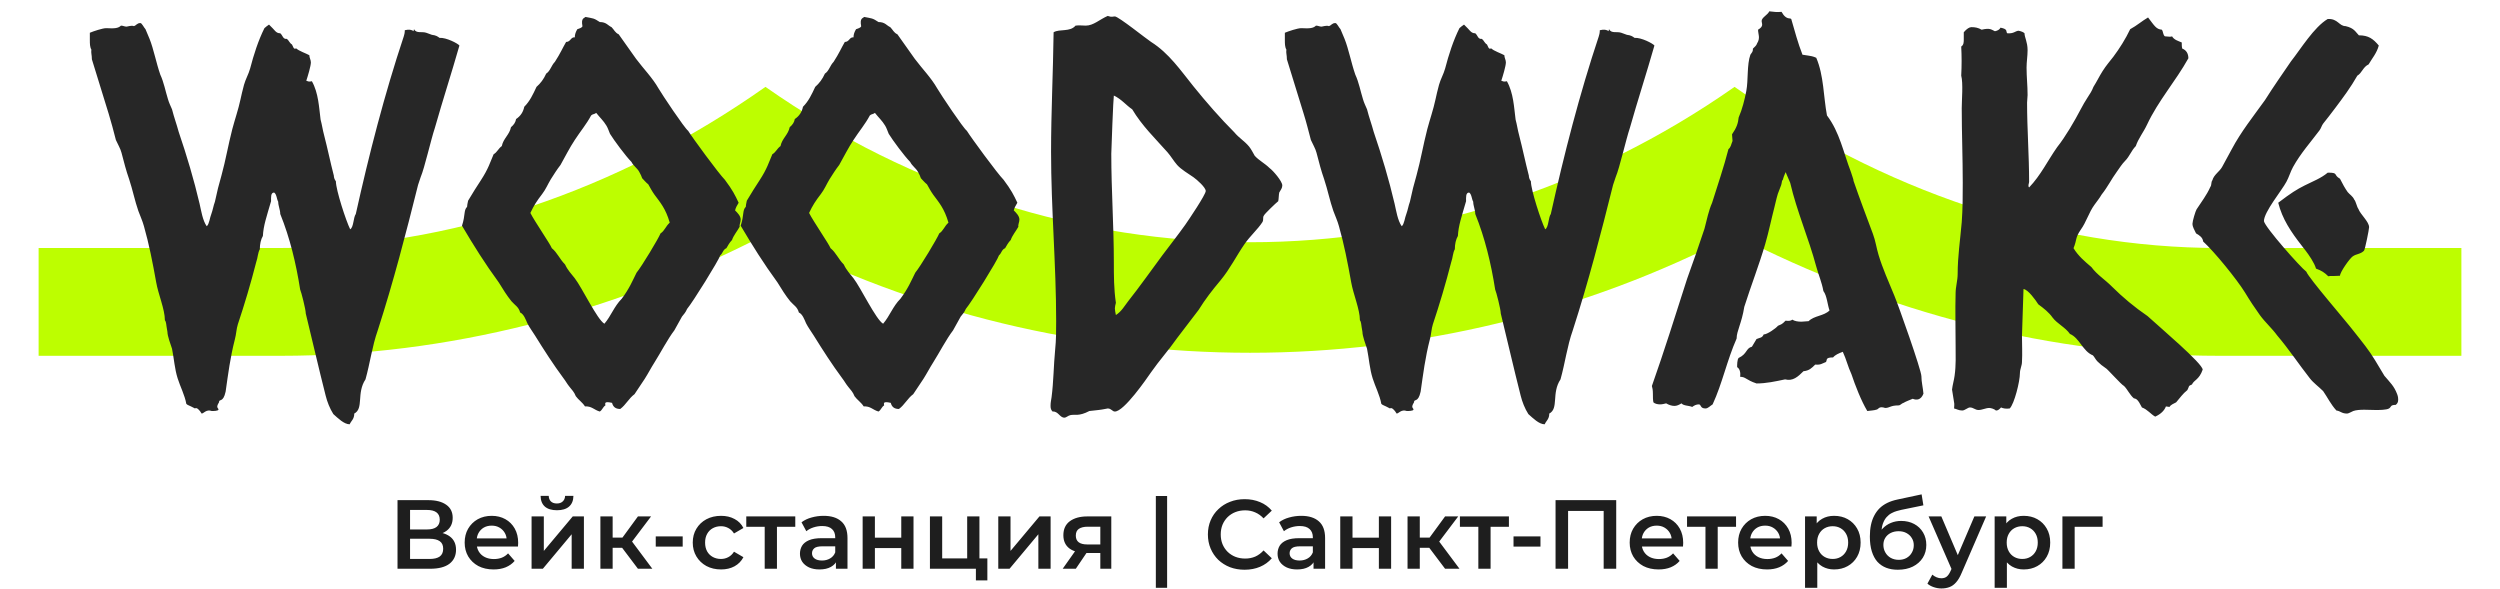
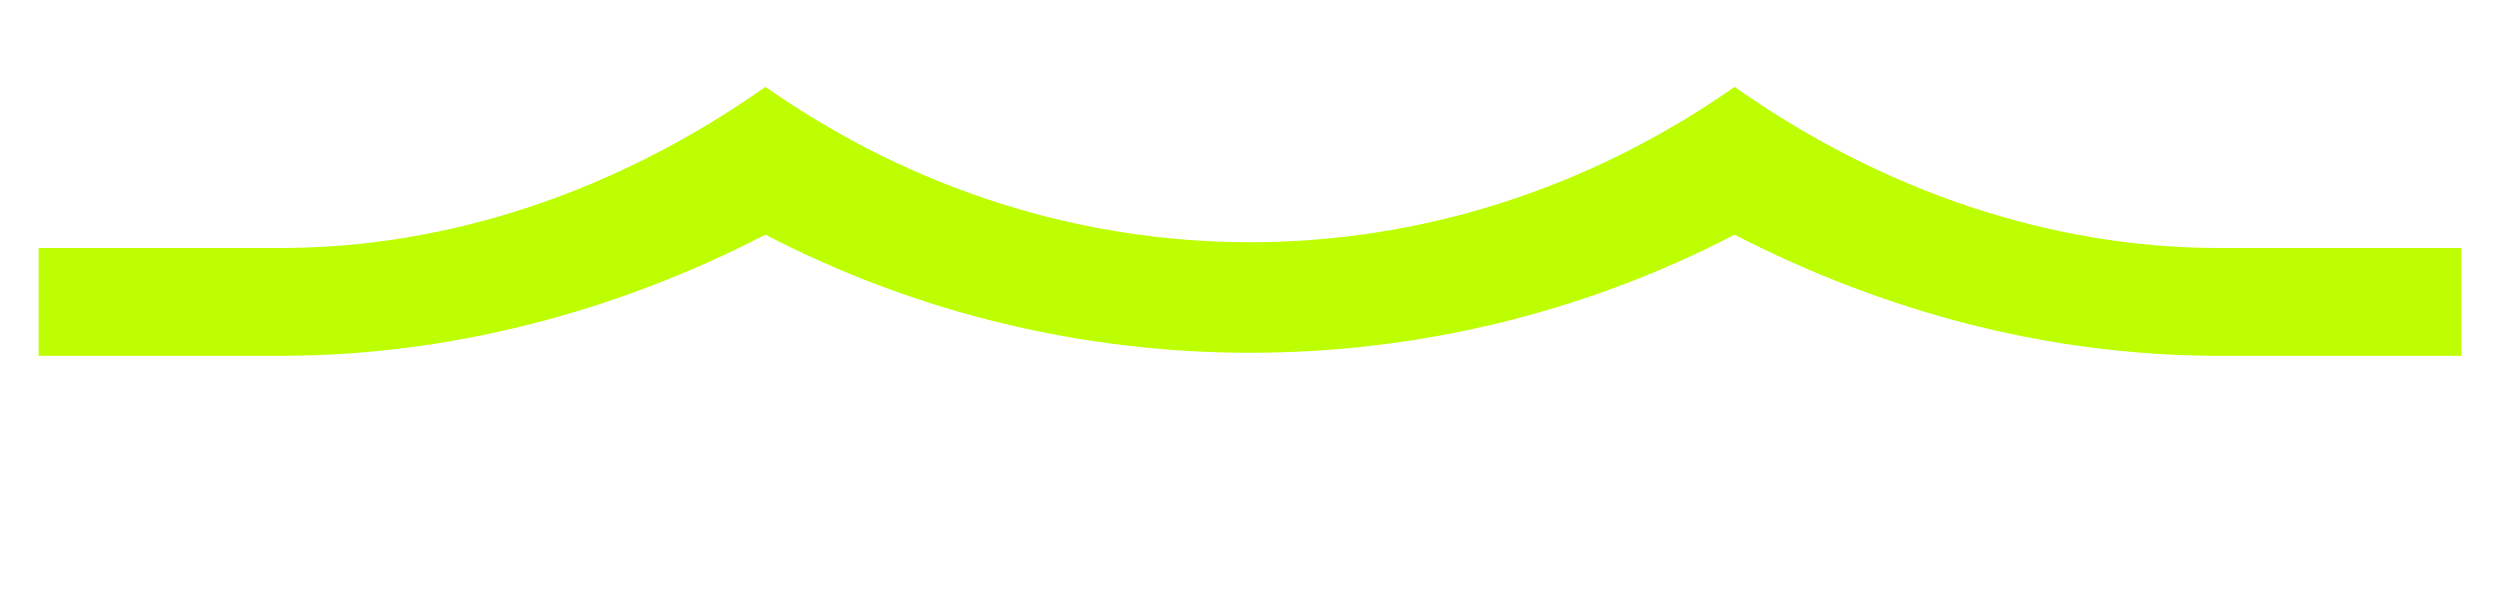
<svg xmlns="http://www.w3.org/2000/svg" width="259" height="61" viewBox="0 0 259 61" fill="none">
  <path d="M229.9 25.692H255V36.861H229.9C212.581 36.861 195.513 32.468 179.7 24.311C148.325 40.626 110.675 40.626 79.3 24.311C63.487 32.468 46.294 36.861 29.1 36.861H4V25.692H29.1C46.544 25.692 63.989 19.793 79.3 9C109.922 30.46 149.078 30.46 179.7 9C195.011 19.793 212.456 25.692 229.9 25.692Z" fill="#BDFE00" />
-   <path d="M9.308 3.394C9.678 3.236 10.63 2.918 11 2.918C11.899 2.971 12.269 2.918 12.534 2.654C12.745 2.654 12.904 2.76 13.116 2.76C13.539 2.654 13.803 2.654 13.856 2.707C14.12 2.654 14.173 2.389 14.543 2.389C14.702 2.389 14.914 2.865 15.072 3.024C15.231 3.394 15.337 3.659 15.495 4.029C15.918 5.087 16.183 6.514 16.606 7.731C16.976 8.524 17.135 9.423 17.399 10.269C17.505 10.639 17.664 10.957 17.822 11.327C18.034 12.173 18.298 12.861 18.51 13.654C19.356 16.139 20.096 18.625 20.678 21.111C20.837 21.798 20.995 22.856 21.418 23.438C21.683 23.226 21.736 22.538 21.894 22.168C22.053 21.745 22.106 21.322 22.265 20.899C22.476 19.894 22.688 19.048 22.952 18.149C23.375 16.615 23.64 15.029 24.063 13.389C24.327 12.385 24.697 11.327 24.909 10.322C25.015 9.846 25.12 9.37 25.279 8.788C25.438 8.207 25.755 7.678 25.914 7.096C26.284 5.668 26.76 4.188 27.394 2.918C27.553 2.76 27.659 2.707 27.87 2.548C28.505 3.13 28.558 3.447 29.034 3.447C29.298 3.659 29.298 4.082 29.721 4.029C29.933 4.188 29.986 4.452 30.25 4.611C30.515 5.245 30.515 4.981 30.726 5.034C30.885 5.245 31.784 5.562 32.048 5.721C32.048 5.986 32.207 6.197 32.207 6.462C32.207 6.832 31.89 7.889 31.731 8.365C32.101 8.524 32.154 8.418 32.313 8.418C33 9.635 33.053 11.168 33.212 12.385C33.37 12.966 33.423 13.442 33.582 14.024C33.952 15.452 34.216 16.774 34.587 18.202C34.587 18.361 34.639 18.572 34.798 18.784C34.798 19.683 35.856 22.909 36.279 23.755C36.649 23.543 36.596 22.538 36.861 22.168C38.236 15.981 39.822 9.793 41.832 3.764C41.885 3.606 41.938 3.394 41.938 3.13C42.361 3.024 42.678 3.077 42.837 3.236L42.889 3.024C43.154 3.5 43.683 3.236 44.159 3.394L44.74 3.606C45.164 3.659 45.322 3.764 45.534 3.923C46.221 3.87 47.438 4.505 47.596 4.716C46.75 7.678 45.851 10.428 45.058 13.231C44.635 14.5 44 17.356 43.577 18.361L43.313 19.154C42.043 24.231 40.774 29.149 39.135 34.226C38.553 35.865 38.341 37.611 37.865 39.303C36.914 40.731 37.707 42.317 36.702 42.846C36.702 43.428 36.385 43.587 36.226 43.957C35.644 43.957 35.01 43.322 34.534 42.899C34.164 42.317 33.899 41.63 33.74 40.995C33 38.087 32.365 35.284 31.678 32.481C31.678 32.058 31.202 30.207 31.096 29.995C30.673 27.298 30.039 24.654 29.034 22.168C29.034 21.745 28.822 21.322 28.822 20.899C28.664 20.635 28.664 20.106 28.399 19.947C28.029 19.947 28.082 20.476 28.082 20.846C27.606 22.486 27.289 23.385 27.236 24.442C27.024 24.812 26.918 25.288 26.918 25.817C26.707 26.188 26.707 26.716 26.548 27.139C25.966 29.413 25.332 31.529 24.644 33.591C24.486 34.067 24.486 34.596 24.327 35.178C23.851 37.029 23.64 38.721 23.375 40.572C23.111 41.788 22.688 41.26 22.688 41.683C22.317 42.264 22.635 42.264 22.635 42.423C22.635 42.582 22.106 42.582 21.947 42.582C21.366 42.37 21.101 42.846 20.89 42.846C20.678 42.476 20.361 42.159 20.202 42.317C19.515 41.947 19.462 42 19.303 41.841C19.144 40.942 18.668 40.043 18.404 39.197C18.087 38.192 18.034 37.188 17.822 36.13C17.664 35.654 17.346 34.808 17.346 34.385C17.188 33.538 17.241 33.38 17.082 33.168C17.082 32.058 16.394 30.471 16.183 29.255C15.813 27.192 15.442 25.288 14.914 23.438C14.755 22.856 14.543 22.433 14.332 21.851C13.962 20.793 13.75 19.683 13.38 18.572C13.063 17.673 12.851 16.827 12.587 15.822C12.481 15.399 12.216 14.976 12.005 14.5C11.741 13.495 11.529 12.649 11.264 11.803C10.683 9.899 10.101 8.048 9.519 6.144C9.519 5.668 9.414 5.51 9.466 5.139C9.308 4.875 9.308 4.505 9.308 4.135V3.394ZM51.668 29.255C50.24 27.298 49.077 25.447 47.861 23.385C48.231 22.274 48.019 21.798 48.389 21.428C48.389 21.269 48.442 21.058 48.495 20.793C48.971 20 49.394 19.312 49.817 18.678C50.611 17.462 50.769 16.827 51.139 15.981C51.51 15.769 51.615 15.399 51.986 15.135C52.144 14.341 52.779 13.971 52.938 13.178C53.255 12.914 53.414 12.649 53.466 12.332C53.942 12.014 54.207 11.591 54.313 11.062C54.894 10.481 55.212 9.793 55.582 9C56.005 8.63 56.322 8.207 56.587 7.625C57.01 7.361 57.115 6.779 57.486 6.409C58.067 5.51 58.279 4.981 58.649 4.346C59.125 4.346 59.125 3.817 59.548 3.87C59.548 3.553 59.654 3.288 59.813 3.024C59.971 2.971 60.341 2.865 60.341 2.707C60.183 1.861 60.5 1.913 60.659 1.755C61.452 1.913 61.505 1.861 62.139 2.284C62.827 2.284 62.986 2.654 63.356 2.812C63.62 3.077 63.726 3.394 64.096 3.553C64.678 4.346 65.313 5.298 65.894 6.091C66.688 7.149 67.587 8.048 68.221 9.159C68.591 9.793 70.918 13.284 71.289 13.548C71.712 14.236 74.462 17.99 75.096 18.625C75.889 19.683 76.154 20.212 76.524 21.005C76.365 21.269 76.207 21.534 76.154 21.798C76.418 22.062 76.736 22.38 76.736 22.75C76.736 23.014 76.577 23.279 76.63 23.49C76.365 23.966 75.995 24.389 75.837 24.865C75.572 25.13 75.414 25.447 75.255 25.712C74.885 25.87 74.885 26.24 74.62 26.452C74.462 26.981 71.764 31.317 71.183 32.005C71.024 32.375 70.865 32.534 70.654 32.798C70.601 32.904 69.914 34.12 69.861 34.226C69.173 35.125 68.433 36.553 67.798 37.558C67.428 38.139 67.164 38.668 66.793 39.25C66.423 39.832 66.106 40.255 65.736 40.837C65.154 41.26 64.837 41.947 64.255 42.37C63.779 42.37 63.514 42.159 63.409 41.736C62.51 41.524 62.721 41.841 62.721 42C62.457 42.159 62.404 42.476 62.139 42.635C61.558 42.476 61.293 42.053 60.606 42.106C60.341 41.683 59.918 41.418 59.654 41.048C59.495 40.625 59.231 40.361 59.019 40.096C58.755 39.779 58.596 39.462 58.385 39.197C57.327 37.769 56.375 36.288 55.423 34.755C55.159 34.332 54.841 33.909 54.63 33.486C54.471 33.115 54.26 32.534 53.889 32.375C53.731 31.793 53.361 31.635 52.99 31.212C52.514 30.63 52.091 29.942 51.668 29.255ZM54.947 22.062C55.37 22.909 57.01 25.288 57.168 25.712C57.75 26.188 57.962 26.822 58.543 27.404C58.808 27.986 59.178 28.356 59.548 28.832C60.289 29.784 61.875 33.115 62.615 33.538C63.303 32.745 63.62 31.74 64.414 30.947C65.207 29.889 65.524 29.096 65.947 28.25C66.476 27.615 68.221 24.707 68.433 24.178C68.856 23.913 68.962 23.438 69.385 23.067C68.962 21.587 68.38 20.952 67.798 20.159C67.534 19.788 67.375 19.471 67.164 19.101C66.899 18.889 66.74 18.678 66.529 18.466C66.476 18.308 66.37 18.043 66.212 17.779C66 17.409 65.63 17.197 65.418 16.774C64.837 16.192 63.62 14.553 63.197 13.865C63.039 13.495 62.986 13.284 62.827 13.019C62.51 12.49 62.139 12.173 61.769 11.697C61.558 11.856 61.399 11.803 61.24 11.961C60.764 12.861 60.13 13.601 59.548 14.5C59.019 15.293 58.543 16.245 58.067 17.091C57.697 17.567 57.433 17.99 57.063 18.572C56.745 19.101 56.534 19.63 56.164 20.106C55.635 20.793 55.317 21.269 54.947 22.062ZM80.543 29.255C79.115 27.298 77.952 25.447 76.736 23.385C77.106 22.274 76.894 21.798 77.264 21.428C77.264 21.269 77.317 21.058 77.37 20.793C77.846 20 78.269 19.312 78.692 18.678C79.486 17.462 79.644 16.827 80.014 15.981C80.385 15.769 80.49 15.399 80.861 15.135C81.019 14.341 81.654 13.971 81.813 13.178C82.13 12.914 82.288 12.649 82.341 12.332C82.817 12.014 83.082 11.591 83.188 11.062C83.769 10.481 84.087 9.793 84.457 9C84.88 8.63 85.197 8.207 85.462 7.625C85.885 7.361 85.99 6.779 86.361 6.409C86.942 5.51 87.154 4.981 87.524 4.346C88 4.346 88 3.817 88.423 3.87C88.423 3.553 88.529 3.288 88.688 3.024C88.846 2.971 89.216 2.865 89.216 2.707C89.058 1.861 89.375 1.913 89.534 1.755C90.327 1.913 90.38 1.861 91.014 2.284C91.702 2.284 91.861 2.654 92.231 2.812C92.495 3.077 92.601 3.394 92.971 3.553C93.553 4.346 94.188 5.298 94.769 6.091C95.563 7.149 96.462 8.048 97.096 9.159C97.466 9.793 99.793 13.284 100.164 13.548C100.587 14.236 103.337 17.99 103.971 18.625C104.765 19.683 105.029 20.212 105.399 21.005C105.24 21.269 105.082 21.534 105.029 21.798C105.293 22.062 105.611 22.38 105.611 22.75C105.611 23.014 105.452 23.279 105.505 23.49C105.24 23.966 104.87 24.389 104.712 24.865C104.447 25.13 104.289 25.447 104.13 25.712C103.76 25.87 103.76 26.24 103.495 26.452C103.337 26.981 100.64 31.317 100.058 32.005C99.899 32.375 99.74 32.534 99.529 32.798C99.476 32.904 98.788 34.12 98.736 34.226C98.048 35.125 97.308 36.553 96.673 37.558C96.303 38.139 96.038 38.668 95.668 39.25C95.298 39.832 94.981 40.255 94.611 40.837C94.029 41.26 93.712 41.947 93.13 42.37C92.654 42.37 92.389 42.159 92.284 41.736C91.385 41.524 91.596 41.841 91.596 42C91.332 42.159 91.279 42.476 91.014 42.635C90.433 42.476 90.168 42.053 89.481 42.106C89.216 41.683 88.793 41.418 88.529 41.048C88.37 40.625 88.106 40.361 87.894 40.096C87.63 39.779 87.471 39.462 87.26 39.197C86.202 37.769 85.25 36.288 84.298 34.755C84.034 34.332 83.716 33.909 83.505 33.486C83.346 33.115 83.135 32.534 82.764 32.375C82.606 31.793 82.236 31.635 81.865 31.212C81.389 30.63 80.966 29.942 80.543 29.255ZM83.822 22.062C84.245 22.909 85.885 25.288 86.043 25.712C86.625 26.188 86.837 26.822 87.418 27.404C87.683 27.986 88.053 28.356 88.423 28.832C89.163 29.784 90.75 33.115 91.49 33.538C92.178 32.745 92.495 31.74 93.288 30.947C94.082 29.889 94.399 29.096 94.822 28.25C95.351 27.615 97.096 24.707 97.308 24.178C97.731 23.913 97.837 23.438 98.26 23.067C97.837 21.587 97.255 20.952 96.673 20.159C96.409 19.788 96.25 19.471 96.038 19.101C95.774 18.889 95.615 18.678 95.404 18.466C95.351 18.308 95.245 18.043 95.087 17.779C94.875 17.409 94.505 17.197 94.293 16.774C93.712 16.192 92.495 14.553 92.072 13.865C91.913 13.495 91.861 13.284 91.702 13.019C91.385 12.49 91.014 12.173 90.644 11.697C90.433 11.856 90.274 11.803 90.115 11.961C89.639 12.861 89.005 13.601 88.423 14.5C87.894 15.293 87.418 16.245 86.942 17.091C86.572 17.567 86.308 17.99 85.938 18.572C85.62 19.101 85.409 19.63 85.038 20.106C84.51 20.793 84.192 21.269 83.822 22.062ZM109.048 42.635C108.89 42.476 108.837 42.317 108.837 42.053C108.837 41.683 108.89 41.524 108.942 41.154C109.154 39.514 109.154 37.875 109.313 36.236C109.418 35.231 109.418 34.279 109.418 33.274C109.418 27.404 108.89 21.639 108.89 15.716C108.89 11.644 109.101 7.519 109.154 3.341C109.789 2.971 110.846 3.341 111.428 2.654C111.798 2.601 112.115 2.654 112.486 2.654C113.279 2.654 113.914 2.019 114.76 1.649C115.183 1.808 115.289 1.702 115.5 1.702C115.87 1.702 118.832 4.082 119.255 4.346C121.106 5.51 122.322 7.308 123.644 8.947C124.966 10.586 126.447 12.279 127.875 13.707C128.351 14.289 128.933 14.606 129.409 15.188C129.62 15.452 129.779 15.769 129.99 16.139C130.414 16.615 131.048 16.933 131.524 17.409C131.894 17.673 132.846 18.784 132.846 19.207C132.846 19.471 132.688 19.683 132.529 19.947C132.476 20.159 132.476 20.688 132.423 20.846C132.212 21.005 130.995 22.168 130.942 22.327C130.784 22.538 130.942 22.75 130.784 23.014C130.308 23.755 129.515 24.442 128.933 25.288C128.087 26.505 127.452 27.827 126.447 29.043C125.601 30.048 124.861 31 124.173 32.111C123.38 33.115 122.745 34.014 121.952 35.019C121.106 36.236 120.101 37.346 119.255 38.562C118.779 39.25 116.452 42.635 115.5 42.635C115.236 42.635 115.13 42.317 114.76 42.317C114.707 42.317 114.284 42.423 113.808 42.476L112.856 42.582C111.745 43.163 111.375 42.899 110.899 43.005C110.635 43.058 110.476 43.269 110.265 43.269C109.789 43.269 109.63 42.582 109.048 42.635ZM115.394 9.899C115.341 10.111 115.13 15.558 115.13 15.928C115.13 19.736 115.394 23.385 115.394 27.139C115.394 28.567 115.394 29.942 115.606 31.37C115.553 31.582 115.5 31.793 115.5 31.952C115.5 32.111 115.553 32.375 115.606 32.639C116.188 32.269 116.505 31.688 116.875 31.212C118.091 29.678 119.202 28.091 120.418 26.452C121.212 25.394 122.005 24.389 122.798 23.279C123.168 22.75 124.914 20.159 124.914 19.788C124.914 19.418 124.015 18.625 123.644 18.361C123.115 17.99 122.375 17.567 121.952 17.091C121.582 16.668 121.317 16.192 120.947 15.769C119.678 14.341 118.303 13.019 117.298 11.327C116.664 10.904 116.188 10.269 115.394 9.899ZM133.111 3.394C133.481 3.236 134.433 2.918 134.803 2.918C135.702 2.971 136.072 2.918 136.337 2.654C136.548 2.654 136.707 2.76 136.918 2.76C137.341 2.654 137.606 2.654 137.659 2.707C137.923 2.654 137.976 2.389 138.346 2.389C138.505 2.389 138.716 2.865 138.875 3.024C139.034 3.394 139.14 3.659 139.298 4.029C139.721 5.087 139.986 6.514 140.409 7.731C140.779 8.524 140.938 9.423 141.202 10.269C141.308 10.639 141.466 10.957 141.625 11.327C141.837 12.173 142.101 12.861 142.313 13.654C143.159 16.139 143.899 18.625 144.481 21.111C144.64 21.798 144.798 22.856 145.221 23.438C145.486 23.226 145.539 22.538 145.697 22.168C145.856 21.745 145.909 21.322 146.067 20.899C146.279 19.894 146.49 19.048 146.755 18.149C147.178 16.615 147.442 15.029 147.865 13.389C148.13 12.385 148.5 11.327 148.712 10.322C148.817 9.846 148.923 9.37 149.082 8.788C149.24 8.207 149.558 7.678 149.716 7.096C150.087 5.668 150.563 4.188 151.197 2.918C151.356 2.76 151.462 2.707 151.673 2.548C152.308 3.13 152.361 3.447 152.837 3.447C153.101 3.659 153.101 4.082 153.524 4.029C153.736 4.188 153.789 4.452 154.053 4.611C154.317 5.245 154.317 4.981 154.529 5.034C154.688 5.245 155.587 5.562 155.851 5.721C155.851 5.986 156.01 6.197 156.01 6.462C156.01 6.832 155.692 7.889 155.534 8.365C155.904 8.524 155.957 8.418 156.115 8.418C156.803 9.635 156.856 11.168 157.015 12.385C157.173 12.966 157.226 13.442 157.385 14.024C157.755 15.452 158.019 16.774 158.39 18.202C158.39 18.361 158.442 18.572 158.601 18.784C158.601 19.683 159.659 22.909 160.082 23.755C160.452 23.543 160.399 22.538 160.664 22.168C162.039 15.981 163.625 9.793 165.635 3.764C165.688 3.606 165.74 3.394 165.74 3.13C166.164 3.024 166.481 3.077 166.64 3.236L166.692 3.024C166.957 3.5 167.486 3.236 167.962 3.394L168.543 3.606C168.966 3.659 169.125 3.764 169.337 3.923C170.024 3.87 171.24 4.505 171.399 4.716C170.553 7.678 169.654 10.428 168.861 13.231C168.438 14.5 167.803 17.356 167.38 18.361L167.115 19.154C165.846 24.231 164.577 29.149 162.938 34.226C162.356 35.865 162.144 37.611 161.668 39.303C160.716 40.731 161.51 42.317 160.505 42.846C160.505 43.428 160.188 43.587 160.029 43.957C159.447 43.957 158.813 43.322 158.337 42.899C157.966 42.317 157.702 41.63 157.543 40.995C156.803 38.087 156.168 35.284 155.481 32.481C155.481 32.058 155.005 30.207 154.899 29.995C154.476 27.298 153.841 24.654 152.837 22.168C152.837 21.745 152.625 21.322 152.625 20.899C152.466 20.635 152.466 20.106 152.202 19.947C151.832 19.947 151.885 20.476 151.885 20.846C151.409 22.486 151.091 23.385 151.039 24.442C150.827 24.812 150.721 25.288 150.721 25.817C150.51 26.188 150.51 26.716 150.351 27.139C149.769 29.413 149.135 31.529 148.447 33.591C148.289 34.067 148.289 34.596 148.13 35.178C147.654 37.029 147.442 38.721 147.178 40.572C146.914 41.788 146.49 41.26 146.49 41.683C146.12 42.264 146.438 42.264 146.438 42.423C146.438 42.582 145.909 42.582 145.75 42.582C145.168 42.37 144.904 42.846 144.692 42.846C144.481 42.476 144.164 42.159 144.005 42.317C143.317 41.947 143.265 42 143.106 41.841C142.947 40.942 142.471 40.043 142.207 39.197C141.89 38.192 141.837 37.188 141.625 36.13C141.466 35.654 141.149 34.808 141.149 34.385C140.99 33.538 141.043 33.38 140.885 33.168C140.885 32.058 140.197 30.471 139.986 29.255C139.615 27.192 139.245 25.288 138.716 23.438C138.558 22.856 138.346 22.433 138.135 21.851C137.765 20.793 137.553 19.683 137.183 18.572C136.865 17.673 136.654 16.827 136.39 15.822C136.284 15.399 136.019 14.976 135.808 14.5C135.543 13.495 135.332 12.649 135.067 11.803C134.486 9.899 133.904 8.048 133.322 6.144C133.322 5.668 133.216 5.51 133.269 5.139C133.111 4.875 133.111 4.505 133.111 4.135V3.394ZM171.135 39.99C172.404 36.394 173.567 32.692 174.784 28.885C175.418 27.139 176 25.447 176.582 23.702C176.846 22.697 177.005 21.851 177.375 21.005C177.957 19.154 178.591 17.303 179.067 15.452C179.332 15.24 179.332 14.976 179.49 14.606L179.438 13.918C179.914 13.231 180.072 12.755 180.125 12.173C180.495 11.327 180.76 10.269 180.918 9.423C181.13 8.312 180.971 6.673 181.341 5.668C181.5 5.404 181.606 5.404 181.606 5.034C181.765 4.875 181.976 4.716 182.029 4.505C182.399 3.923 182.135 3.553 182.135 3.077C182.769 2.707 182.505 2.442 182.505 2.178C182.505 1.808 183.14 1.543 183.298 1.173C183.721 1.226 184.144 1.279 184.567 1.226C184.832 1.702 185.096 1.913 185.466 1.913L185.572 1.966C185.942 3.236 186.26 4.452 186.736 5.668C187.793 5.827 187.793 5.827 188.164 5.986C188.957 7.837 188.904 10.005 189.274 11.961C190.596 13.707 190.966 15.769 191.76 17.832C191.971 18.519 192.024 18.572 192.024 18.731C192.659 20.582 193.346 22.38 194.034 24.231C194.298 24.918 194.404 25.712 194.615 26.399C195.039 27.827 195.673 29.202 196.255 30.63C196.678 31.635 199.058 38.351 199.058 38.986C199.058 39.567 199.216 40.149 199.269 40.784C199.005 41.471 198.529 41.471 198.159 41.312C197.789 41.471 197.471 41.577 197.207 41.736C196.995 41.788 196.89 42 196.678 42C195.832 42 195.779 42.264 195.303 42.264C194.668 42.053 194.615 42.37 194.457 42.423C194.14 42.529 193.822 42.529 193.452 42.582C192.817 41.524 192.183 39.885 191.813 38.774C191.442 37.981 191.284 37.24 190.914 36.447C190.49 36.606 190.12 36.764 189.909 37.029C189.063 37.029 189.327 37.293 189.168 37.505C188.745 37.663 188.64 37.822 188.058 37.769C187.688 38.139 187.423 38.404 186.841 38.457C186.26 39.038 185.731 39.514 184.938 39.303C183.933 39.514 182.981 39.726 181.976 39.726C180.865 39.356 180.865 39.038 180.284 39.038C180.337 38.562 180.231 38.192 179.966 38.034C179.966 37.822 179.966 37.24 180.125 37.082C181.024 36.659 180.865 36.077 181.5 35.918L181.976 35.125C182.346 34.966 182.558 35.019 182.716 34.649C183.087 34.649 183.986 34.014 184.197 33.75C184.779 33.538 184.779 33.38 184.99 33.221C185.361 33.274 185.572 33.221 185.678 33.115C185.942 33.274 186.26 33.327 186.63 33.327C186.894 33.327 187.106 33.274 187.37 33.274C187.952 32.692 188.957 32.745 189.539 32.163C189.327 31.582 189.274 30.63 188.904 30.154C188.745 29.255 188.375 28.409 188.164 27.615C187.37 24.654 186.154 21.904 185.466 18.942L184.99 17.832C184.62 18.678 184.779 18.572 184.62 18.731C184.567 19.101 184.515 19.26 184.356 19.63C184.091 20.212 183.986 20.899 183.827 21.481C183.51 22.697 183.245 24.019 182.875 25.288C182.24 27.457 181.394 29.625 180.707 31.793C180.442 33.486 179.914 34.279 179.914 35.072C178.909 37.346 178.433 39.726 177.428 41.894C177.164 42.053 176.952 42.317 176.688 42.317C176.106 42.317 176.265 41.894 176 41.894C175.736 41.894 175.524 42 175.313 42.159C174.942 42 174.414 42.053 174.202 41.788C173.938 41.947 173.726 42.053 173.462 42.053C173.197 42.053 172.88 41.947 172.615 41.788C172.404 41.841 172.192 41.894 171.981 41.894C171.769 41.894 171.452 41.841 171.293 41.683C171.24 41.418 171.24 41.154 171.24 40.784C171.24 40.413 171.188 40.149 171.135 39.99ZM202.231 40.361C202.284 39.885 202.442 39.356 202.495 38.933C202.654 37.822 202.601 36.817 202.601 35.76C202.601 33.909 202.548 32.216 202.601 30.365C202.601 29.731 202.813 29.043 202.813 28.409C202.813 26.558 203.077 24.865 203.236 23.014C203.341 21.587 203.341 20.264 203.341 18.942C203.341 16.351 203.236 13.76 203.236 11.221C203.236 10.375 203.394 8.63 203.183 7.837C203.236 6.832 203.236 5.827 203.183 4.822C203.447 4.663 203.447 4.346 203.447 4.082V3.341C203.764 2.971 204.029 2.812 204.24 2.812C204.611 2.812 204.928 2.865 205.298 3.077C206.197 2.865 206.303 3.077 206.673 3.236C206.938 3.183 207.149 3.077 207.255 2.865C208.048 3.024 207.784 3.236 207.942 3.447C208.63 3.5 208.736 3.236 209.106 3.183C209.423 3.236 209.635 3.341 209.74 3.447C209.74 3.87 210.058 4.346 210.058 5.192C210.058 5.827 209.952 6.409 209.952 6.99C209.952 7.995 210.058 8.841 210.058 9.846C210.058 10.111 210.005 10.375 210.005 10.639C210.005 13.336 210.216 16.087 210.216 18.837C210.216 18.995 210.058 19.26 210.216 19.418C211.433 18.149 212.12 16.668 213.125 15.24C213.971 14.183 214.923 12.543 215.558 11.327C215.769 10.904 216.034 10.481 216.298 10.058C216.51 9.74 216.721 9.423 216.88 9C217.25 8.418 217.462 7.942 217.832 7.361C218.202 6.779 218.572 6.356 218.942 5.88C219.577 5.034 220.212 4.029 220.688 3.024C221.375 2.654 221.904 2.178 222.539 1.808C223.226 2.707 223.385 3.024 223.966 3.077C224.125 3.288 224.072 3.606 224.284 3.764C224.707 3.817 224.971 3.817 225.024 3.764C225.236 4.135 225.659 4.24 226.029 4.399C226.029 4.611 226.029 4.875 226.082 5.034C226.505 5.192 226.716 5.562 226.716 6.038C225.394 8.418 223.596 10.428 222.433 12.914C222.063 13.707 221.534 14.341 221.269 15.135C220.793 15.611 220.635 16.192 220.159 16.668C219.841 16.986 219.577 17.409 219.313 17.779C218.731 18.572 218.361 19.365 217.726 20.159C217.514 20.529 217.25 20.846 216.986 21.216C216.404 22.01 216.139 23.014 215.558 23.808C214.976 24.654 215.188 24.812 214.817 25.712C215.293 26.505 215.981 27.087 216.668 27.668C217.25 28.462 218.043 28.938 218.784 29.678C219.894 30.788 221.164 31.846 222.486 32.745C223.755 33.909 228.197 37.663 228.197 38.298C227.827 39.356 227.298 39.356 227.087 39.832C226.664 39.99 226.822 40.043 226.611 40.413C226.135 40.784 225.817 41.26 225.447 41.683C225.183 41.841 224.918 41.894 224.76 42.159L224.389 42.106C224.231 42.529 223.861 42.899 223.279 43.163C222.803 42.899 222.486 42.423 221.904 42.212C221.481 41.365 221.322 41.312 221.058 41.26C220.635 40.889 220.423 40.361 220.053 39.99C219.789 39.885 218.255 38.139 218.149 38.139C217.832 37.928 217.567 37.716 217.303 37.452C217.091 37.24 216.986 36.976 216.827 36.817C215.769 36.394 215.452 35.019 214.447 34.596C213.971 33.909 213.125 33.538 212.649 32.904C212.279 32.375 211.75 31.952 211.168 31.529C210.904 31.106 210.111 29.995 209.635 29.942C209.582 31.582 209.529 33.168 209.476 34.808C209.476 35.654 209.529 36.606 209.476 37.505C209.476 37.875 209.264 38.245 209.264 38.668C209.264 39.514 208.683 41.841 208.207 42.317C207.837 42.37 207.519 42.317 207.308 42.212C207.149 42.37 207.043 42.529 206.779 42.529C206.62 42.37 206.25 42.264 206.091 42.264C205.721 42.264 205.351 42.476 204.981 42.476C204.611 42.476 204.452 42.212 204.082 42.212C203.87 42.212 203.553 42.529 203.289 42.529C202.918 42.529 202.707 42.37 202.442 42.317C202.442 42.106 202.495 41.894 202.442 41.683L202.231 40.361ZM227.14 23.173C227.14 22.909 227.457 21.851 227.563 21.692C228.039 20.952 228.62 20.212 228.99 19.365C229.149 19.154 229.043 18.889 229.202 18.678C229.361 18.096 229.942 17.779 230.207 17.303C230.524 16.721 230.841 16.139 231.212 15.452C232.164 13.654 233.433 12.067 234.649 10.375C235.548 8.947 236.447 7.678 237.346 6.356C238.351 5.087 239.726 2.812 241.154 1.966C242.212 1.913 242.317 2.707 243.005 2.707C243.904 2.918 244.01 3.288 244.38 3.659C245.385 3.659 245.861 4.029 246.442 4.716C246.231 5.51 245.755 6.038 245.385 6.673C244.803 6.938 244.697 7.572 244.221 7.837C243.534 9.053 242.74 10.111 241.947 11.168C241.471 11.803 241.101 12.279 240.678 12.808C240.519 13.019 240.466 13.284 240.308 13.495C239.356 14.764 238.351 15.875 237.558 17.303C237.293 17.779 237.135 18.361 236.87 18.837C236.394 19.736 234.543 21.957 234.543 22.909C234.649 23.543 238.351 27.721 238.933 28.144C239.197 28.832 243.058 33.274 243.904 34.385C244.697 35.389 245.438 36.288 246.072 37.346L247.024 38.933C247.606 39.62 248.029 39.99 248.346 40.837C248.452 41.101 248.452 41.312 248.452 41.418C248.452 41.683 248.346 41.841 248.188 41.947C247.606 41.947 247.765 42.159 247.5 42.317C247.236 42.476 246.495 42.476 246.125 42.476C245.49 42.476 244.38 42.37 243.798 42.582C243.64 42.635 243.322 42.846 243.164 42.846C242.582 42.846 242.476 42.582 242.053 42.529C241.471 41.894 241.154 41.207 240.678 40.519C240.202 40.043 239.673 39.673 239.303 39.197C238.14 37.716 237.135 36.183 235.918 34.755C235.337 33.962 234.702 33.433 234.12 32.639C233.591 31.899 233.063 31.106 232.587 30.312C231.74 28.938 229.414 26.082 228.25 25.024C228.197 24.601 227.88 24.389 227.51 24.178C227.351 23.808 227.14 23.543 227.14 23.173ZM238.457 25.447C237.346 24.019 236.447 22.697 236.024 21.005C237.346 20 237.928 19.63 238.774 19.207C239.62 18.784 240.466 18.466 241.154 17.885C242.317 17.885 241.683 18.096 242.423 18.519C242.688 19.048 242.952 19.524 243.216 19.894C243.428 20.159 243.745 20.317 243.904 20.688C244.063 20.846 244.168 21.428 244.327 21.639C244.539 22.221 245.438 22.962 245.438 23.543C245.438 23.755 245.015 25.87 244.909 25.976C244.539 26.346 244.115 26.293 243.745 26.558C243.428 26.769 242.423 28.197 242.423 28.567C241.577 28.62 241.471 28.567 241.207 28.62C240.837 28.25 240.519 28.038 239.938 27.827C239.779 27.245 239.197 26.399 238.827 25.923L238.457 25.447Z" fill="#272727" />
-   <path d="M41.183 58.923V51.815H44.361C45.16 51.815 45.782 51.974 46.229 52.293C46.676 52.604 46.899 53.054 46.899 53.643C46.899 54.225 46.686 54.675 46.26 54.993C45.833 55.305 45.271 55.461 44.574 55.461L44.757 55.095C45.549 55.095 46.161 55.254 46.595 55.572C47.028 55.89 47.245 56.351 47.245 56.953C47.245 57.569 47.018 58.053 46.564 58.405C46.111 58.75 45.441 58.923 44.554 58.923H41.183ZM42.482 57.908H44.513C44.973 57.908 45.322 57.823 45.559 57.654C45.796 57.478 45.914 57.21 45.914 56.852C45.914 56.493 45.796 56.232 45.559 56.07C45.322 55.901 44.973 55.816 44.513 55.816H42.482V57.908ZM42.482 54.851H44.249C44.676 54.851 45.001 54.767 45.224 54.597C45.447 54.422 45.559 54.171 45.559 53.846C45.559 53.508 45.447 53.254 45.224 53.085C45.001 52.915 44.676 52.831 44.249 52.831H42.482V54.851ZM51.134 58.994C50.532 58.994 50.004 58.876 49.55 58.639C49.104 58.395 48.755 58.063 48.505 57.644C48.261 57.224 48.139 56.747 48.139 56.212C48.139 55.67 48.258 55.193 48.494 54.78C48.738 54.361 49.07 54.032 49.489 53.795C49.916 53.558 50.4 53.44 50.941 53.44C51.469 53.44 51.94 53.555 52.353 53.785C52.766 54.015 53.091 54.34 53.328 54.76C53.565 55.18 53.683 55.674 53.683 56.242C53.683 56.297 53.68 56.358 53.673 56.425C53.673 56.493 53.669 56.557 53.663 56.618H49.144V55.775H52.992L52.495 56.039C52.502 55.728 52.438 55.454 52.302 55.217C52.167 54.98 51.98 54.794 51.744 54.658C51.514 54.523 51.246 54.455 50.941 54.455C50.63 54.455 50.356 54.523 50.119 54.658C49.889 54.794 49.706 54.983 49.571 55.227C49.442 55.464 49.378 55.745 49.378 56.07V56.273C49.378 56.598 49.452 56.886 49.601 57.136C49.75 57.386 49.96 57.579 50.231 57.715C50.502 57.85 50.813 57.918 51.165 57.918C51.469 57.918 51.744 57.87 51.987 57.776C52.231 57.681 52.448 57.532 52.637 57.329L53.318 58.111C53.074 58.395 52.766 58.615 52.394 58.771C52.028 58.92 51.608 58.994 51.134 58.994ZM55.071 58.923V53.501H56.34V57.075L59.336 53.501H60.493V58.923H59.224V55.349L56.239 58.923H55.071ZM57.701 52.861C57.16 52.861 56.743 52.736 56.452 52.486C56.161 52.228 56.012 51.856 56.005 51.369H56.848C56.855 51.612 56.929 51.805 57.072 51.947C57.221 52.09 57.427 52.161 57.691 52.161C57.948 52.161 58.151 52.09 58.3 51.947C58.456 51.805 58.537 51.612 58.544 51.369H59.407C59.4 51.856 59.248 52.228 58.95 52.486C58.659 52.736 58.243 52.861 57.701 52.861ZM66.09 58.923L64.13 56.324L65.166 55.684L67.582 58.923H66.09ZM62.201 58.923V53.501H63.47V58.923H62.201ZM63.094 56.75V55.694H64.932V56.75H63.094ZM65.287 56.364L64.1 56.222L66.09 53.501H67.45L65.287 56.364ZM67.935 56.628V55.572H70.727V56.628H67.935ZM74.703 58.994C74.134 58.994 73.627 58.876 73.18 58.639C72.74 58.395 72.395 58.063 72.144 57.644C71.894 57.224 71.769 56.747 71.769 56.212C71.769 55.67 71.894 55.193 72.144 54.78C72.395 54.361 72.74 54.032 73.18 53.795C73.627 53.558 74.134 53.44 74.703 53.44C75.231 53.44 75.695 53.548 76.094 53.765C76.5 53.975 76.808 54.286 77.018 54.699L76.043 55.268C75.881 55.01 75.681 54.821 75.444 54.699C75.214 54.577 74.964 54.516 74.693 54.516C74.381 54.516 74.1 54.584 73.85 54.719C73.6 54.855 73.403 55.051 73.261 55.308C73.119 55.559 73.048 55.86 73.048 56.212C73.048 56.564 73.119 56.869 73.261 57.126C73.403 57.376 73.6 57.569 73.85 57.705C74.1 57.84 74.381 57.908 74.693 57.908C74.964 57.908 75.214 57.847 75.444 57.725C75.681 57.603 75.881 57.413 76.043 57.156L77.018 57.725C76.808 58.131 76.5 58.446 76.094 58.669C75.695 58.886 75.231 58.994 74.703 58.994ZM79.223 58.923V54.273L79.517 54.577H77.314V53.501H82.391V54.577H80.198L80.492 54.273V58.923H79.223ZM86.602 58.923V57.826L86.53 57.593V55.674C86.53 55.301 86.419 55.014 86.195 54.811C85.972 54.601 85.633 54.496 85.18 54.496C84.875 54.496 84.574 54.543 84.276 54.638C83.985 54.733 83.738 54.865 83.535 55.034L83.037 54.11C83.329 53.887 83.674 53.721 84.073 53.613C84.479 53.498 84.899 53.44 85.332 53.44C86.118 53.44 86.723 53.63 87.15 54.009C87.583 54.381 87.8 54.96 87.8 55.745V58.923H86.602ZM84.896 58.994C84.49 58.994 84.134 58.926 83.829 58.791C83.525 58.649 83.288 58.456 83.119 58.212C82.956 57.962 82.875 57.681 82.875 57.37C82.875 57.065 82.946 56.791 83.088 56.547C83.237 56.303 83.478 56.11 83.809 55.968C84.141 55.826 84.581 55.755 85.129 55.755H86.703V56.598H85.221C84.787 56.598 84.496 56.669 84.347 56.811C84.198 56.946 84.124 57.116 84.124 57.319C84.124 57.549 84.215 57.732 84.398 57.867C84.581 58.002 84.835 58.07 85.16 58.07C85.471 58.07 85.749 57.999 85.992 57.857C86.243 57.715 86.422 57.505 86.53 57.227L86.744 57.989C86.622 58.307 86.402 58.554 86.084 58.73C85.772 58.906 85.376 58.994 84.896 58.994ZM89.37 58.923V53.501H90.639V55.704H93.371V53.501H94.64V58.923H93.371V56.781H90.639V58.923H89.37ZM96.341 58.923V53.501H97.61V57.847H100.2V53.501H101.469V58.923H96.341ZM101.103 60.131V58.893L101.398 58.923H100.2V57.847H102.291V60.131H101.103ZM103.421 58.923V53.501H104.69V57.075L107.686 53.501H108.843V58.923H107.574V55.349L104.589 58.923H103.421ZM113.993 58.923V57.075L114.175 57.288H112.551C111.806 57.288 111.221 57.133 110.794 56.821C110.374 56.503 110.165 56.046 110.165 55.45C110.165 54.814 110.388 54.33 110.835 53.998C111.288 53.667 111.891 53.501 112.642 53.501H115.13V58.923H113.993ZM110.094 58.923L111.556 56.852H112.855L111.454 58.923H110.094ZM113.993 56.669V54.232L114.175 54.567H112.683C112.29 54.567 111.986 54.642 111.769 54.79C111.559 54.933 111.454 55.166 111.454 55.491C111.454 56.1 111.85 56.405 112.642 56.405H114.175L113.993 56.669ZM119.745 60.893V51.389H120.913V60.893H119.745ZM128.935 59.025C128.394 59.025 127.889 58.937 127.422 58.761C126.962 58.578 126.559 58.324 126.214 57.999C125.875 57.667 125.611 57.278 125.422 56.831C125.232 56.385 125.138 55.897 125.138 55.369C125.138 54.841 125.232 54.354 125.422 53.907C125.611 53.46 125.879 53.074 126.224 52.749C126.569 52.418 126.972 52.164 127.432 51.988C127.893 51.805 128.397 51.714 128.945 51.714C129.527 51.714 130.059 51.815 130.539 52.018C131.02 52.215 131.426 52.509 131.758 52.902L130.905 53.704C130.648 53.426 130.36 53.22 130.042 53.085C129.724 52.942 129.379 52.871 129.006 52.871C128.634 52.871 128.292 52.932 127.981 53.054C127.676 53.176 127.409 53.349 127.179 53.572C126.955 53.795 126.779 54.059 126.651 54.364C126.529 54.669 126.468 55.004 126.468 55.369C126.468 55.735 126.529 56.07 126.651 56.374C126.779 56.679 126.955 56.943 127.179 57.166C127.409 57.39 127.676 57.562 127.981 57.684C128.292 57.806 128.634 57.867 129.006 57.867C129.379 57.867 129.724 57.799 130.042 57.664C130.36 57.522 130.648 57.309 130.905 57.024L131.758 57.837C131.426 58.222 131.02 58.517 130.539 58.72C130.059 58.923 129.524 59.025 128.935 59.025ZM136.082 58.923V57.826L136.011 57.593V55.674C136.011 55.301 135.899 55.014 135.675 54.811C135.452 54.601 135.114 54.496 134.66 54.496C134.355 54.496 134.054 54.543 133.756 54.638C133.465 54.733 133.218 54.865 133.015 55.034L132.518 54.11C132.809 53.887 133.154 53.721 133.553 53.613C133.959 53.498 134.379 53.44 134.812 53.44C135.598 53.44 136.203 53.63 136.63 54.009C137.063 54.381 137.28 54.96 137.28 55.745V58.923H136.082ZM134.376 58.994C133.97 58.994 133.614 58.926 133.31 58.791C133.005 58.649 132.768 58.456 132.599 58.212C132.436 57.962 132.355 57.681 132.355 57.37C132.355 57.065 132.426 56.791 132.568 56.547C132.717 56.303 132.958 56.11 133.289 55.968C133.621 55.826 134.061 55.755 134.609 55.755H136.183V56.598H134.701C134.267 56.598 133.976 56.669 133.827 56.811C133.679 56.946 133.604 57.116 133.604 57.319C133.604 57.549 133.695 57.732 133.878 57.867C134.061 58.002 134.315 58.07 134.64 58.07C134.951 58.07 135.229 57.999 135.472 57.857C135.723 57.715 135.902 57.505 136.011 57.227L136.224 57.989C136.102 58.307 135.882 58.554 135.564 58.73C135.252 58.906 134.856 58.994 134.376 58.994ZM138.85 58.923V53.501H140.12V55.704H142.851V53.501H144.12V58.923H142.851V56.781H140.12V58.923H138.85ZM149.71 58.923L147.75 56.324L148.786 55.684L151.203 58.923H149.71ZM145.821 58.923V53.501H147.09V58.923H145.821ZM146.715 56.75V55.694H148.553V56.75H146.715ZM148.908 56.364L147.72 56.222L149.71 53.501H151.071L148.908 56.364ZM153.156 58.923V54.273L153.45 54.577H151.247V53.501H156.324V54.577H154.13L154.425 54.273V58.923H153.156ZM156.801 56.628V55.572H159.593V56.628H156.801ZM161.155 58.923V51.815H167.44V58.923H166.14V52.607L166.445 52.932H162.15L162.454 52.607V58.923H161.155ZM171.83 58.994C171.228 58.994 170.7 58.876 170.246 58.639C169.8 58.395 169.451 58.063 169.2 57.644C168.957 57.224 168.835 56.747 168.835 56.212C168.835 55.67 168.953 55.193 169.19 54.78C169.434 54.361 169.766 54.032 170.185 53.795C170.612 53.558 171.096 53.44 171.637 53.44C172.165 53.44 172.636 53.555 173.049 53.785C173.462 54.015 173.787 54.34 174.024 54.76C174.26 55.18 174.379 55.674 174.379 56.242C174.379 56.297 174.376 56.358 174.369 56.425C174.369 56.493 174.365 56.557 174.359 56.618H169.84V55.775H173.688L173.191 56.039C173.198 55.728 173.133 55.454 172.998 55.217C172.863 54.98 172.676 54.794 172.44 54.658C172.209 54.523 171.942 54.455 171.637 54.455C171.326 54.455 171.052 54.523 170.815 54.658C170.585 54.794 170.402 54.983 170.267 55.227C170.138 55.464 170.074 55.745 170.074 56.07V56.273C170.074 56.598 170.148 56.886 170.297 57.136C170.446 57.386 170.656 57.579 170.927 57.715C171.197 57.85 171.509 57.918 171.861 57.918C172.165 57.918 172.44 57.87 172.683 57.776C172.927 57.681 173.144 57.532 173.333 57.329L174.013 58.111C173.77 58.395 173.462 58.615 173.089 58.771C172.724 58.92 172.304 58.994 171.83 58.994ZM176.686 58.923V54.273L176.98 54.577H174.777V53.501H179.854V54.577H177.661L177.955 54.273V58.923H176.686ZM183.065 58.994C182.463 58.994 181.935 58.876 181.481 58.639C181.034 58.395 180.686 58.063 180.435 57.644C180.191 57.224 180.07 56.747 180.07 56.212C180.07 55.67 180.188 55.193 180.425 54.78C180.669 54.361 181 54.032 181.42 53.795C181.847 53.558 182.331 53.44 182.872 53.44C183.4 53.44 183.871 53.555 184.283 53.785C184.696 54.015 185.021 54.34 185.258 54.76C185.495 55.18 185.614 55.674 185.614 56.242C185.614 56.297 185.61 56.358 185.603 56.425C185.603 56.493 185.6 56.557 185.593 56.618H181.075V55.775H184.923L184.426 56.039C184.432 55.728 184.368 55.454 184.233 55.217C184.097 54.98 183.911 54.794 183.674 54.658C183.444 54.523 183.177 54.455 182.872 54.455C182.561 54.455 182.287 54.523 182.05 54.658C181.819 54.794 181.637 54.983 181.501 55.227C181.373 55.464 181.308 55.745 181.308 56.07V56.273C181.308 56.598 181.383 56.886 181.532 57.136C181.681 57.386 181.891 57.579 182.161 57.715C182.432 57.85 182.743 57.918 183.095 57.918C183.4 57.918 183.674 57.87 183.918 57.776C184.162 57.681 184.378 57.532 184.568 57.329L185.248 58.111C185.004 58.395 184.696 58.615 184.324 58.771C183.959 58.92 183.539 58.994 183.065 58.994ZM190.007 58.994C189.567 58.994 189.165 58.893 188.799 58.69C188.44 58.486 188.153 58.182 187.936 57.776C187.726 57.363 187.621 56.842 187.621 56.212C187.621 55.576 187.723 55.054 187.926 54.648C188.136 54.242 188.42 53.941 188.779 53.745C189.138 53.541 189.547 53.44 190.007 53.44C190.542 53.44 191.013 53.555 191.419 53.785C191.832 54.015 192.157 54.337 192.394 54.75C192.637 55.163 192.759 55.65 192.759 56.212C192.759 56.774 192.637 57.265 192.394 57.684C192.157 58.097 191.832 58.419 191.419 58.649C191.013 58.879 190.542 58.994 190.007 58.994ZM187.002 60.893V53.501H188.21V54.78L188.17 56.222L188.271 57.664V60.893H187.002ZM189.865 57.908C190.17 57.908 190.441 57.84 190.678 57.705C190.921 57.569 191.114 57.373 191.256 57.116C191.398 56.858 191.47 56.557 191.47 56.212C191.47 55.86 191.398 55.559 191.256 55.308C191.114 55.051 190.921 54.855 190.678 54.719C190.441 54.584 190.17 54.516 189.865 54.516C189.561 54.516 189.286 54.584 189.043 54.719C188.799 54.855 188.606 55.051 188.464 55.308C188.322 55.559 188.251 55.86 188.251 56.212C188.251 56.557 188.322 56.858 188.464 57.116C188.606 57.373 188.799 57.569 189.043 57.705C189.286 57.84 189.561 57.908 189.865 57.908ZM196.611 59.025C196.165 59.025 195.765 58.957 195.413 58.822C195.061 58.686 194.757 58.48 194.499 58.202C194.249 57.918 194.056 57.559 193.921 57.126C193.785 56.693 193.718 56.178 193.718 55.582C193.718 55.149 193.755 54.753 193.829 54.394C193.904 54.036 194.015 53.714 194.164 53.43C194.313 53.139 194.499 52.882 194.723 52.658C194.953 52.435 195.22 52.249 195.525 52.1C195.83 51.951 196.175 51.836 196.561 51.754L199.079 51.216L199.262 52.353L196.977 52.821C196.848 52.848 196.693 52.888 196.51 52.942C196.334 52.99 196.151 53.064 195.962 53.166C195.779 53.261 195.606 53.399 195.444 53.582C195.288 53.758 195.159 53.988 195.058 54.273C194.963 54.55 194.916 54.899 194.916 55.318C194.916 55.447 194.919 55.545 194.926 55.613C194.939 55.674 194.95 55.742 194.956 55.816C194.97 55.884 194.977 55.985 194.977 56.121L194.499 55.623C194.635 55.278 194.821 54.983 195.058 54.74C195.302 54.489 195.583 54.3 195.901 54.171C196.226 54.036 196.578 53.968 196.957 53.968C197.464 53.968 197.915 54.073 198.307 54.283C198.7 54.493 199.008 54.787 199.231 55.166C199.455 55.545 199.566 55.975 199.566 56.456C199.566 56.957 199.444 57.4 199.201 57.786C198.957 58.172 198.612 58.476 198.165 58.7C197.725 58.916 197.207 59.025 196.611 59.025ZM196.713 57.999C197.018 57.999 197.285 57.935 197.515 57.806C197.752 57.671 197.935 57.488 198.063 57.258C198.199 57.028 198.267 56.77 198.267 56.486C198.267 56.202 198.199 55.955 198.063 55.745C197.935 55.528 197.752 55.356 197.515 55.227C197.285 55.098 197.011 55.034 196.693 55.034C196.388 55.034 196.114 55.095 195.87 55.217C195.633 55.339 195.447 55.508 195.312 55.725C195.183 55.934 195.119 56.178 195.119 56.456C195.119 56.74 195.187 57.001 195.322 57.237C195.457 57.474 195.643 57.661 195.88 57.796C196.124 57.931 196.402 57.999 196.713 57.999ZM201.133 60.964C200.869 60.964 200.605 60.92 200.341 60.832C200.077 60.744 199.857 60.622 199.681 60.466L200.189 59.532C200.318 59.647 200.463 59.739 200.626 59.806C200.788 59.874 200.954 59.908 201.123 59.908C201.353 59.908 201.54 59.85 201.682 59.735C201.824 59.62 201.956 59.427 202.078 59.157L202.393 58.446L202.494 58.294L204.545 53.501H205.764L203.225 59.36C203.056 59.766 202.866 60.087 202.657 60.324C202.453 60.561 202.223 60.727 201.966 60.822C201.716 60.917 201.438 60.964 201.133 60.964ZM202.25 59.116L199.803 53.501H201.123L203.113 58.182L202.25 59.116ZM209.651 58.994C209.211 58.994 208.808 58.893 208.442 58.69C208.084 58.486 207.796 58.182 207.579 57.776C207.369 57.363 207.265 56.842 207.265 56.212C207.265 55.576 207.366 55.054 207.569 54.648C207.779 54.242 208.063 53.941 208.422 53.745C208.781 53.541 209.19 53.44 209.651 53.44C210.185 53.44 210.656 53.555 211.062 53.785C211.475 54.015 211.8 54.337 212.037 54.75C212.281 55.163 212.402 55.65 212.402 56.212C212.402 56.774 212.281 57.265 212.037 57.684C211.8 58.097 211.475 58.419 211.062 58.649C210.656 58.879 210.185 58.994 209.651 58.994ZM206.645 60.893V53.501H207.853V54.78L207.813 56.222L207.914 57.664V60.893H206.645ZM209.509 57.908C209.813 57.908 210.084 57.84 210.321 57.705C210.565 57.569 210.757 57.373 210.9 57.116C211.042 56.858 211.113 56.557 211.113 56.212C211.113 55.86 211.042 55.559 210.9 55.308C210.757 55.051 210.565 54.855 210.321 54.719C210.084 54.584 209.813 54.516 209.509 54.516C209.204 54.516 208.93 54.584 208.686 54.719C208.442 54.855 208.249 55.051 208.107 55.308C207.965 55.559 207.894 55.86 207.894 56.212C207.894 56.557 207.965 56.858 208.107 57.116C208.249 57.373 208.442 57.569 208.686 57.705C208.93 57.84 209.204 57.908 209.509 57.908ZM213.666 58.923V53.501H217.829V54.577H214.64L214.935 54.293V58.923H213.666Z" fill="#1E1E1E" />
</svg>